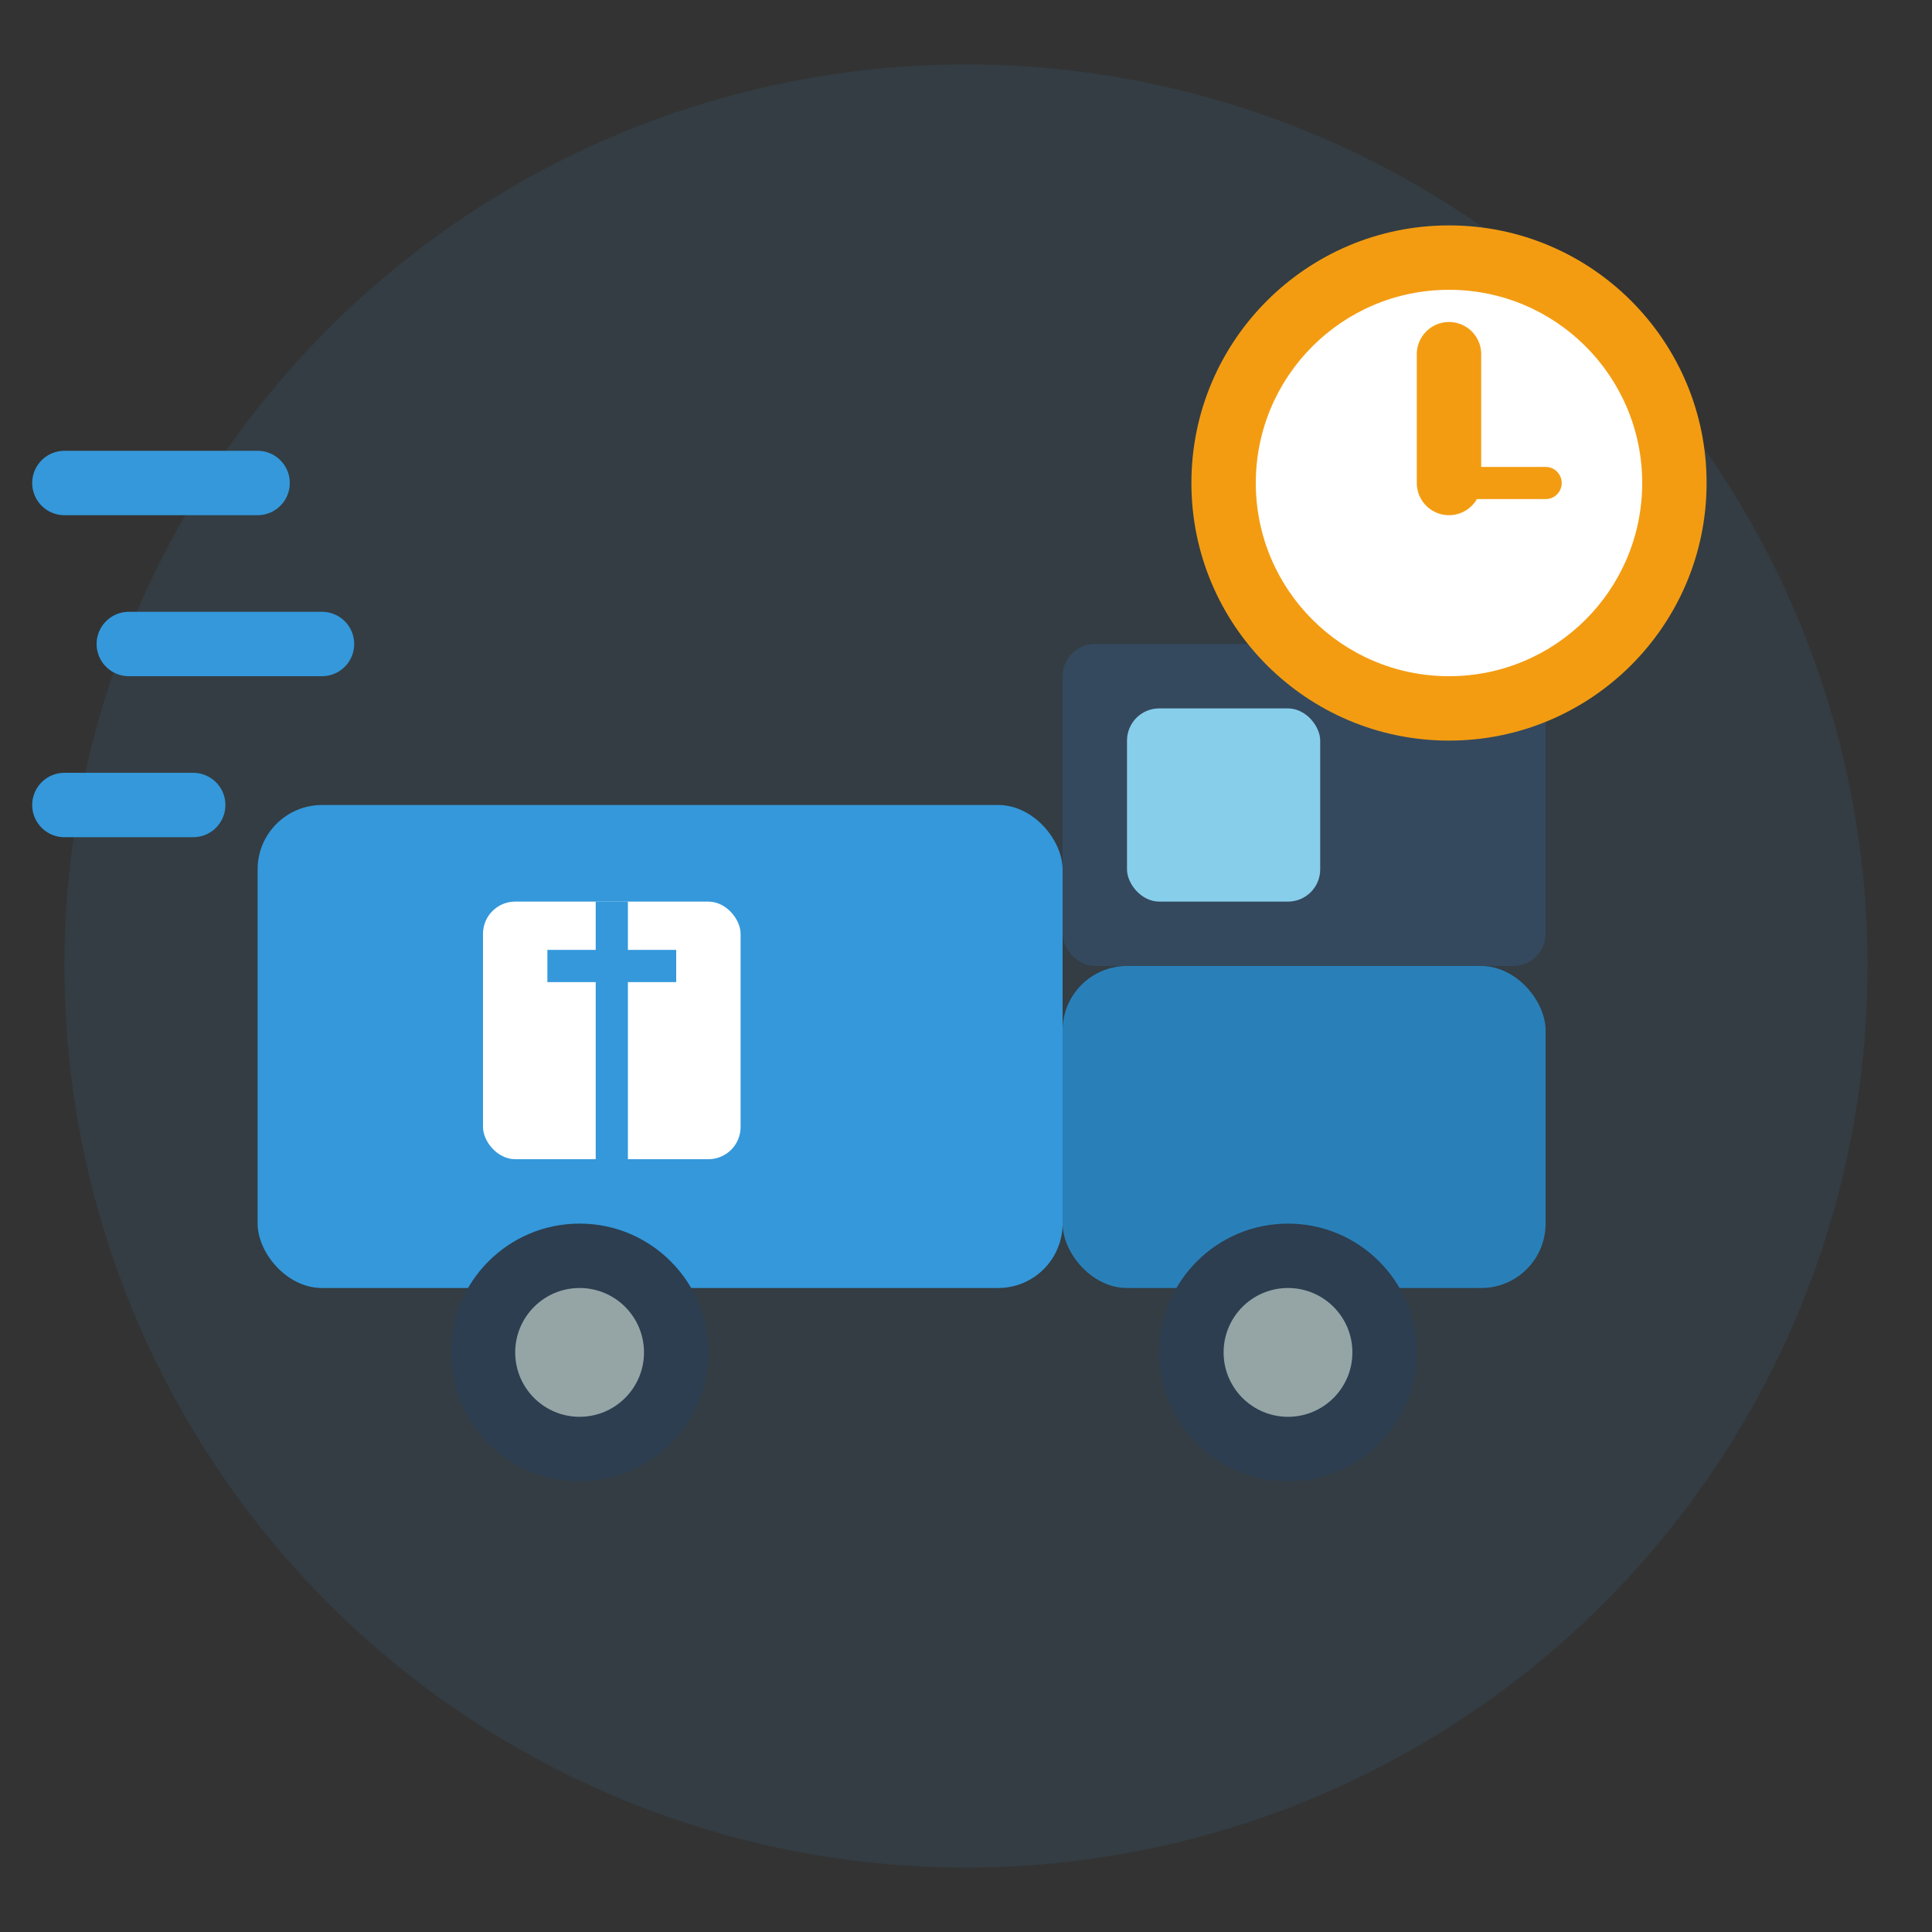
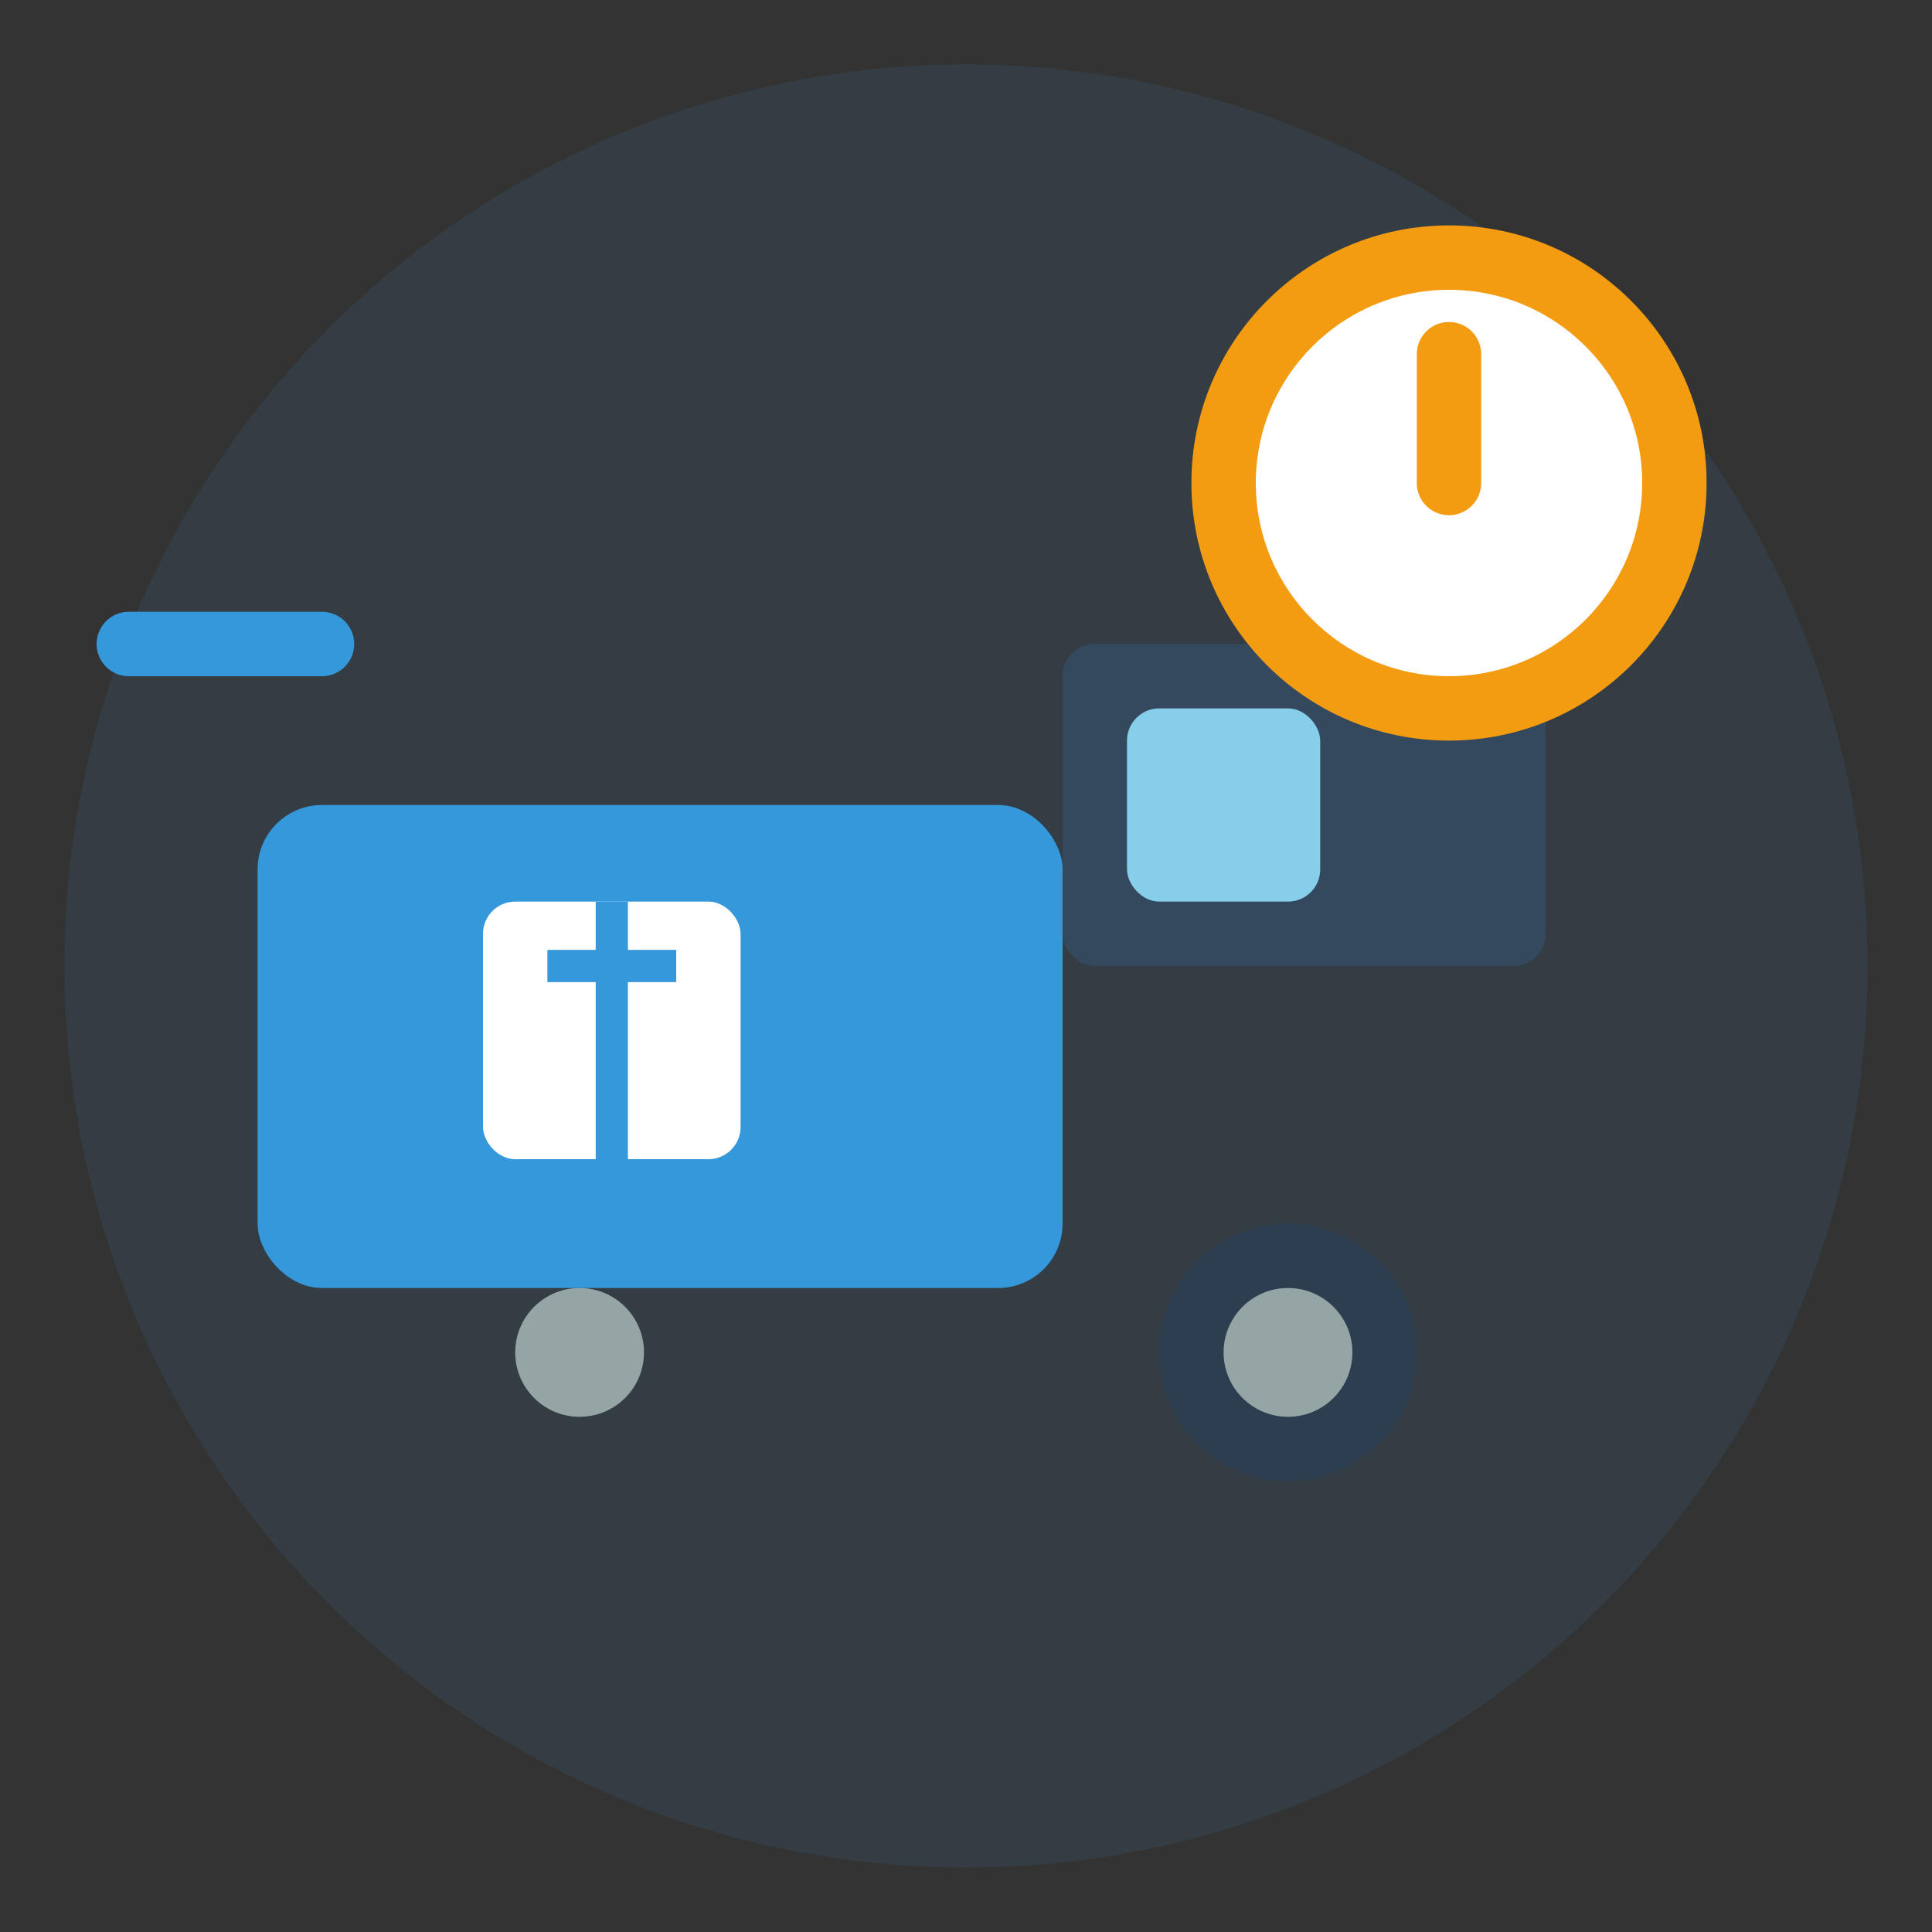
<svg xmlns="http://www.w3.org/2000/svg" width="60" height="60" viewBox="0 0 60 60" fill="none">
  <rect x="0" y="0" width="60" height="60" fill="#333333" stroke="none" />
  <circle cx="30" cy="30" r="28" fill="#3498db" opacity="0.1" />
  <rect x="8" y="25" width="25" height="15" rx="2" fill="#3498db" />
-   <rect x="33" y="30" width="15" height="10" rx="2" fill="#2980b9" />
  <rect x="33" y="20" width="15" height="10" rx="1" fill="#34495e" />
  <rect x="35" y="22" width="6" height="6" rx="1" fill="#87ceeb" />
-   <circle cx="18" cy="42" r="4" fill="#2c3e50" />
  <circle cx="18" cy="42" r="2" fill="#95a5a6" />
  <circle cx="40" cy="42" r="4" fill="#2c3e50" />
  <circle cx="40" cy="42" r="2" fill="#95a5a6" />
-   <line x1="2" y1="15" x2="8" y2="15" stroke="#3498db" stroke-width="2" stroke-linecap="round" />
  <line x1="4" y1="20" x2="10" y2="20" stroke="#3498db" stroke-width="2" stroke-linecap="round" />
-   <line x1="2" y1="25" x2="6" y2="25" stroke="#3498db" stroke-width="2" stroke-linecap="round" />
  <rect x="15" y="28" width="8" height="8" rx="1" fill="white" />
  <line x1="17" y1="30" x2="21" y2="30" stroke="#3498db" stroke-width="1" />
  <line x1="19" y1="28" x2="19" y2="36" stroke="#3498db" stroke-width="1" />
  <circle cx="45" cy="15" r="8" fill="#f39c12" />
  <circle cx="45" cy="15" r="6" fill="white" />
  <line x1="45" y1="15" x2="45" y2="11" stroke="#f39c12" stroke-width="2" stroke-linecap="round" />
-   <line x1="45" y1="15" x2="48" y2="15" stroke="#f39c12" stroke-width="1" stroke-linecap="round" />
</svg>